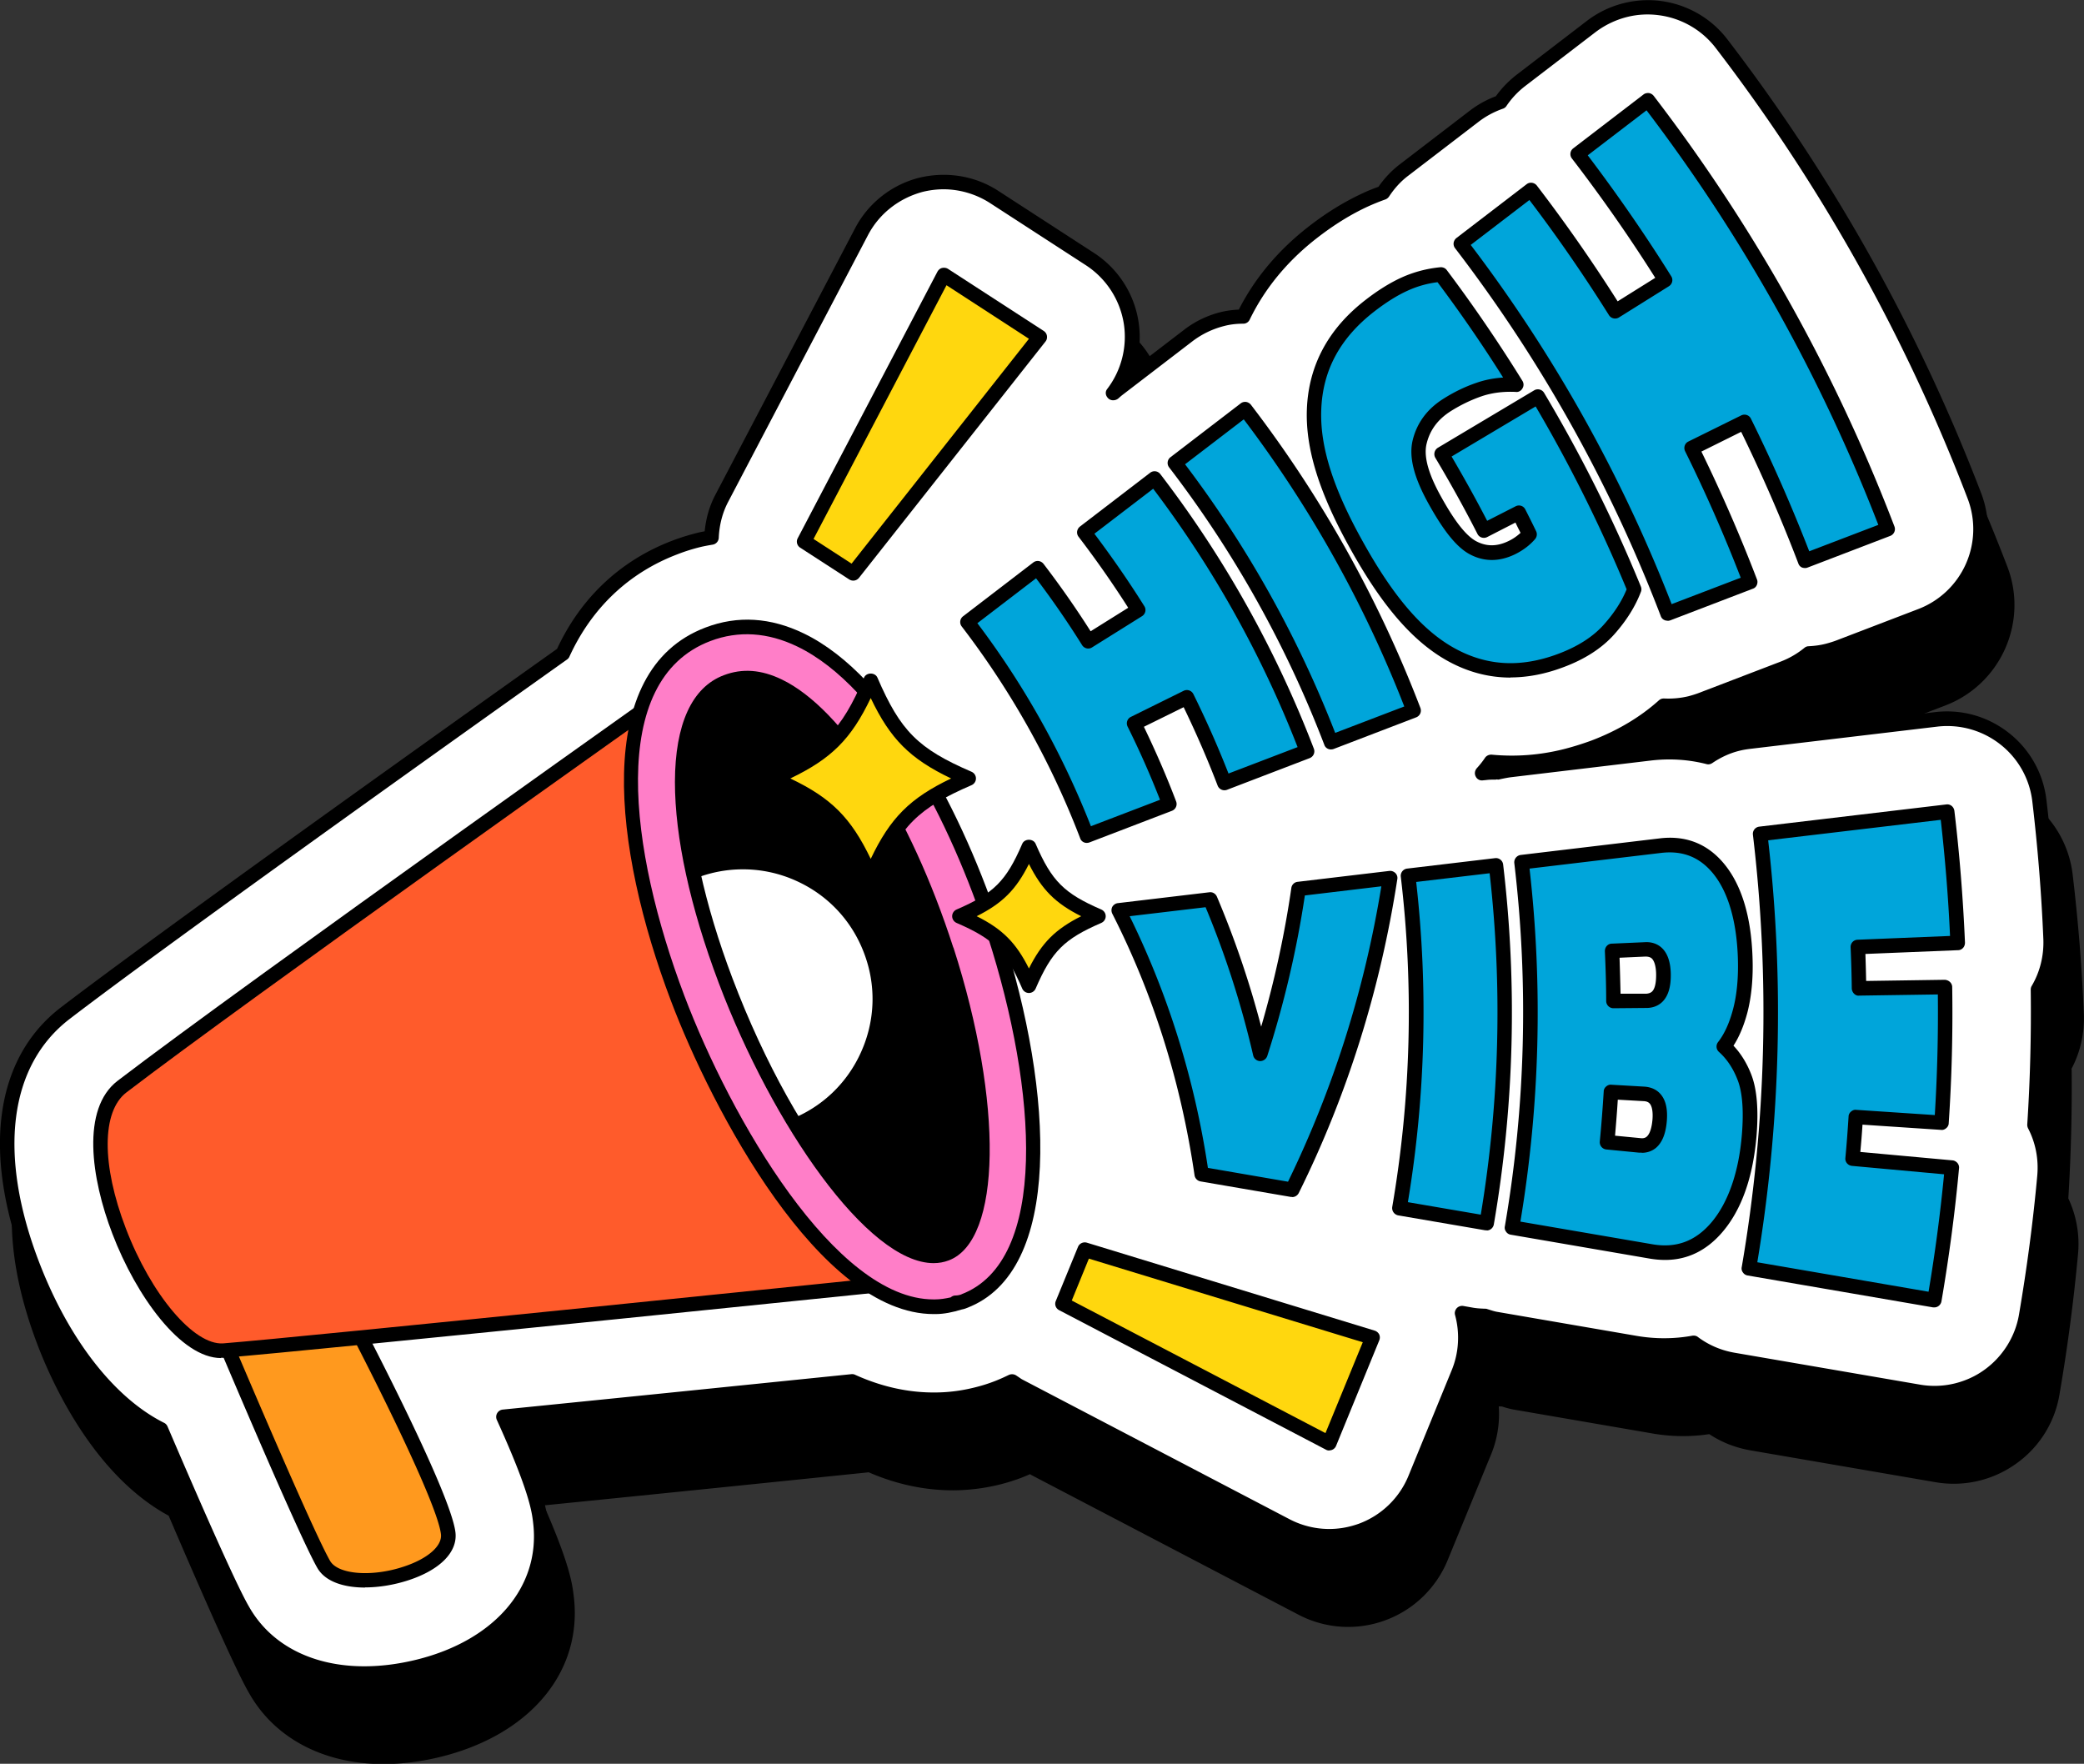
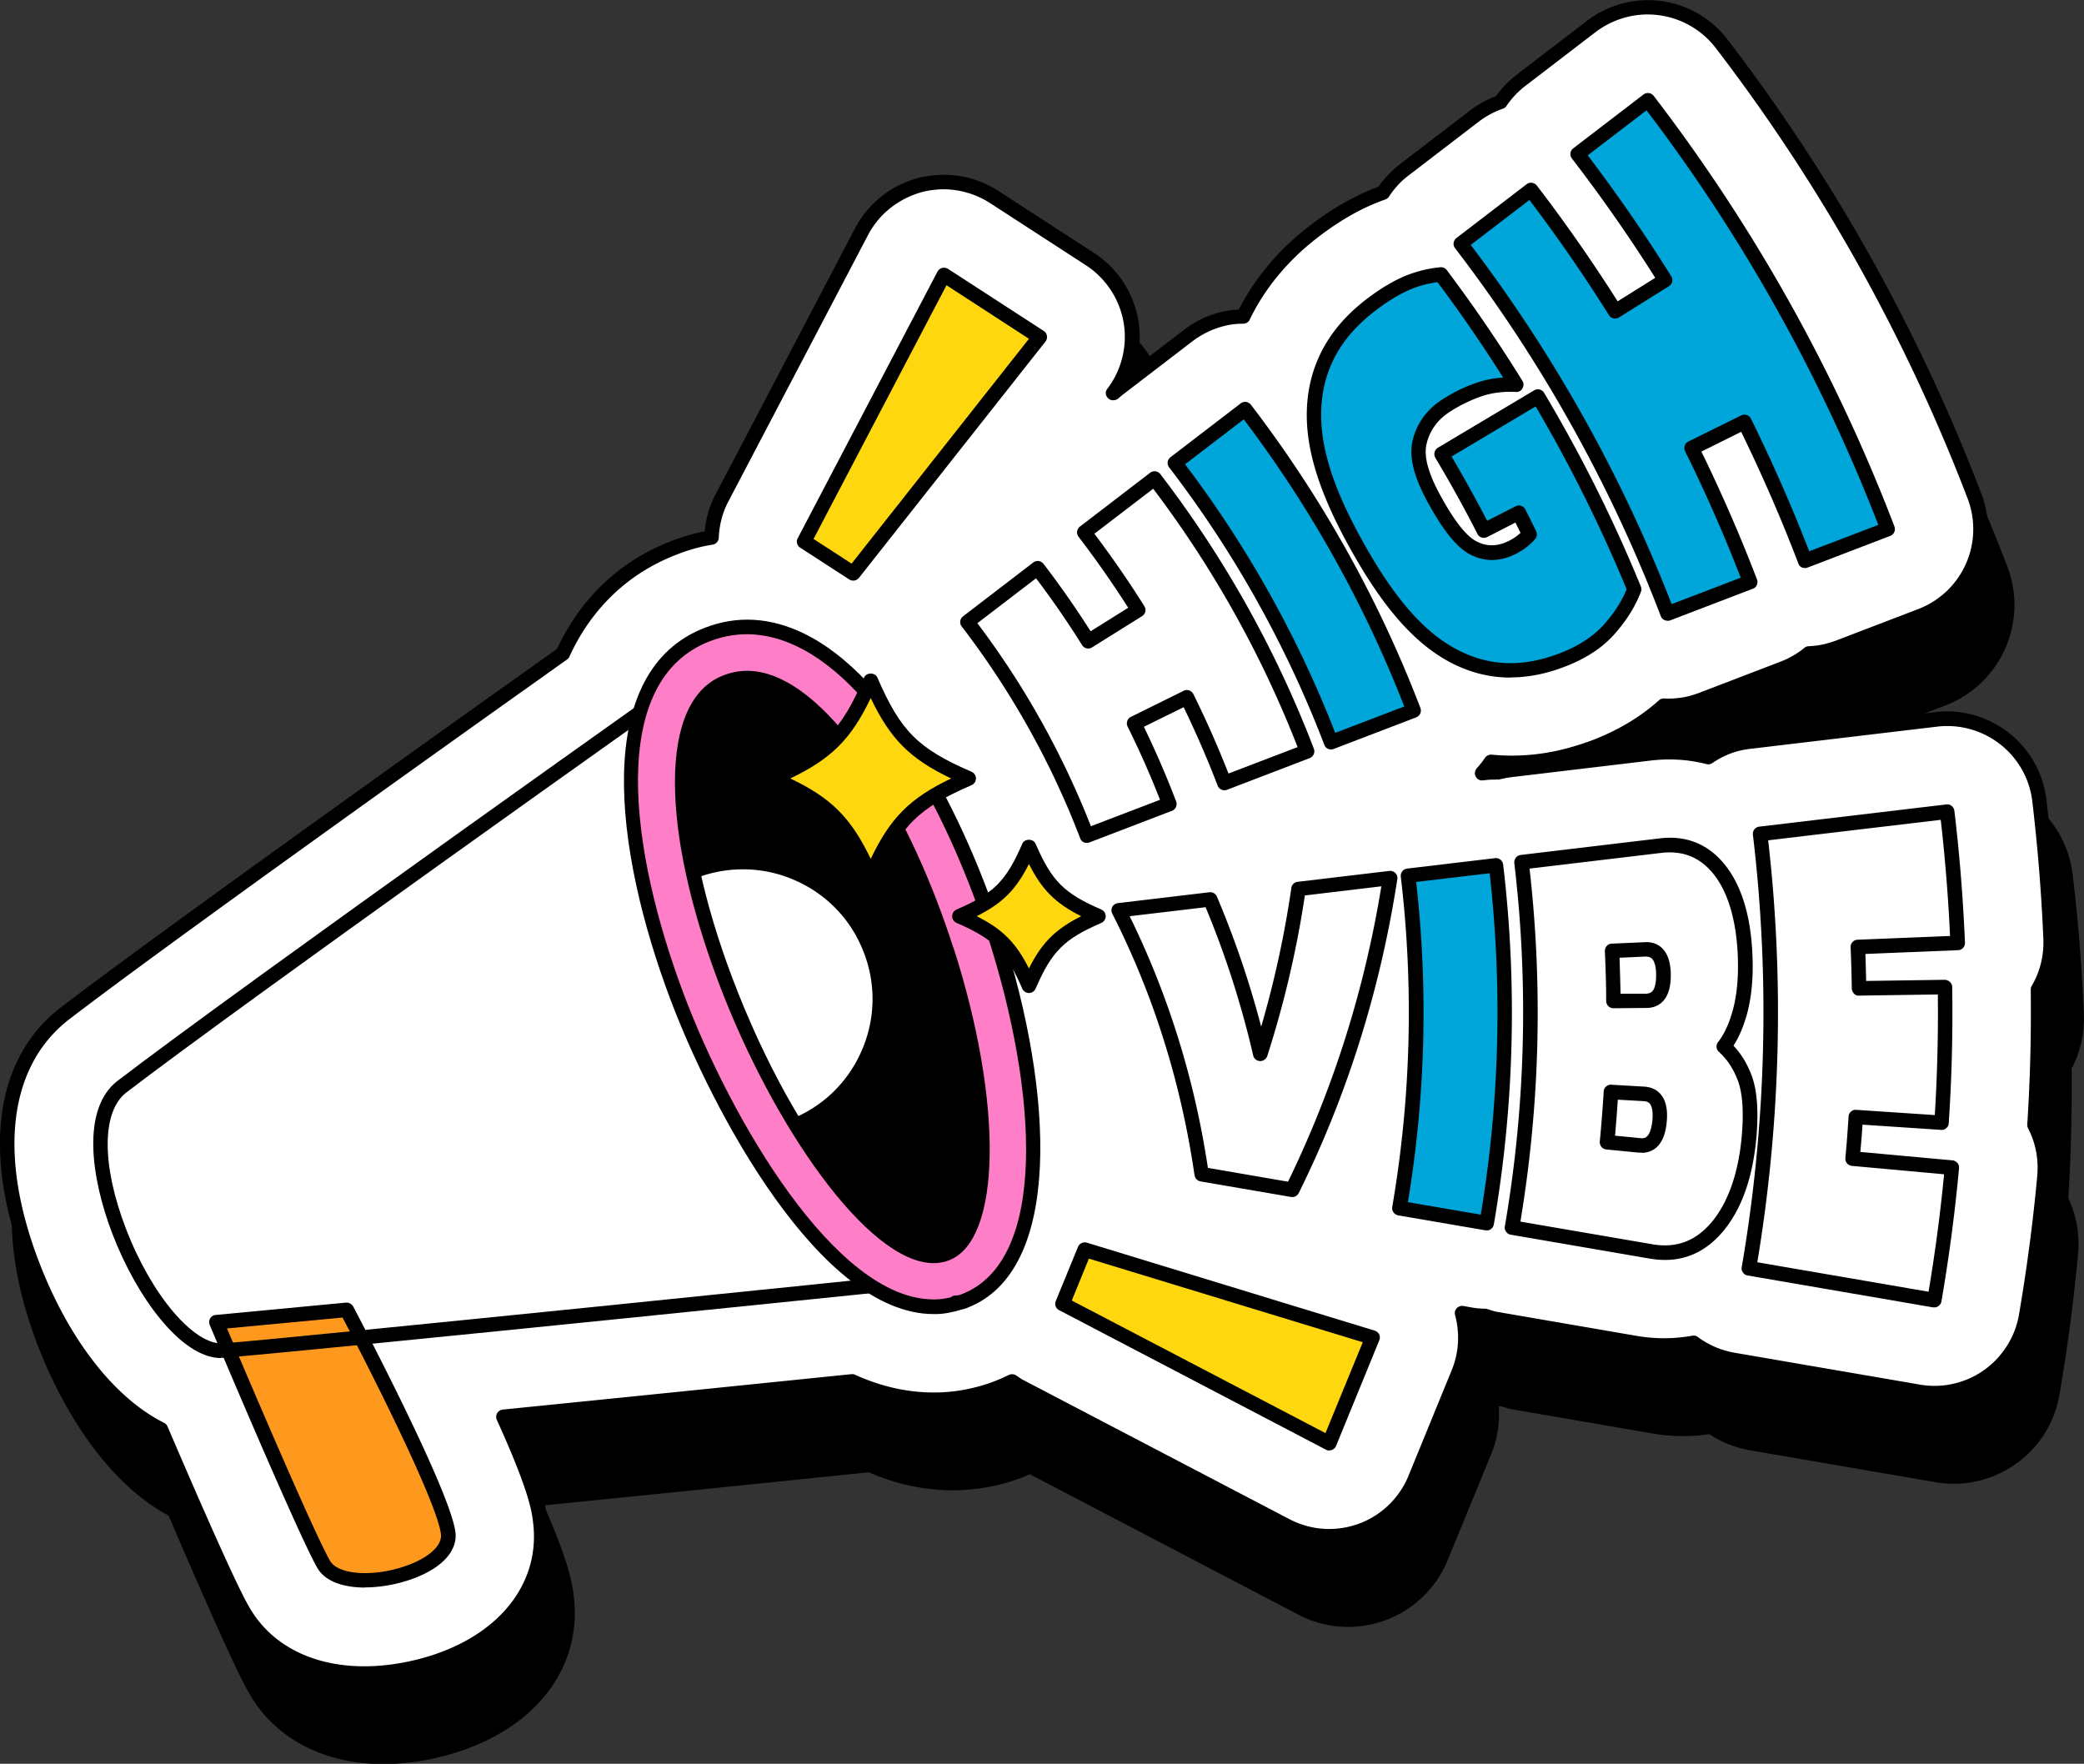
<svg xmlns="http://www.w3.org/2000/svg" id="Layer_2" data-name="Layer 2" viewBox="0 0 143.58 121.51">
  <rect x="0" y="0" width="143.58" height="121.51" fill="#333333" stroke="none" />
  <defs>
    <clipPath id="clippath">
      <path d="M49.41 45.34c-12.48 4.72 6 46.59 16.4 42.66 10.4-3.93-3.46-47.55-16.4-42.66Z" style="fill:none" />
    </clipPath>
    <style>.cls-2{fill:#ffd70e}.cls-5{fill:#00a5da}.cls-6{fill:#fff}</style>
  </defs>
  <g id="OBJECTS">
    <path d="M142.71 73.65c.62-1.16.91-2.46.86-3.78-.13-3.2-.39-6.43-.77-9.61a7.35 7.35 0 0 0-2.77-4.94c-1.56-1.23-3.49-1.78-5.45-1.53l-12.88 1.53c-.31.04-.62.09-.92.17-.69.17-1.35.45-1.98.83-1.3-.28-2.64-.33-3.98-.17l-.31.04c.64-.4 1.24-.83 1.8-1.31.62 0 1.18-.07 1.68-.2.29-.07.57-.16.86-.27l5.7-2.18c.64-.25 1.25-.58 1.8-.99a7.331 7.331 0 0 0 1.99-.46l5.69-2.18c3.81-1.46 5.73-5.75 4.27-9.56a125.065 125.065 0 0 0-17.56-31.41 7.314 7.314 0 0 0-4.91-2.83 7.461 7.461 0 0 0-5.48 1.47l-4.84 3.71c-.55.42-1.03.91-1.44 1.46-.64.25-1.23.59-1.78 1.01l-4.84 3.71c-.56.43-1.05.94-1.47 1.52-.34.13-.67.26-.99.41-1.29.59-2.55 1.37-3.85 2.38-2.04 1.58-3.64 3.47-4.78 5.61-.37.03-.72.09-1.04.17-.99.25-1.9.69-2.72 1.31l-2.31 1.77c.08-.69.07-1.39-.05-2.07a7.436 7.436 0 0 0-3.27-5.01l-6.6-4.28c-1.74-1.13-3.84-1.47-5.9-.95a7.411 7.411 0 0 0-4.68 3.72l-9.63 18.37c-.37.71-.62 1.49-.74 2.32-.07.02-.14.03-.22.05-.57.14-1.15.32-1.72.54-3.65 1.38-6.47 4-8.18 7.59-10.04 7.13-27.7 19.74-34.08 24.62C.45 77.88-.5 84.61 2.61 92.71c1 2.61 3.87 8.93 9.01 11.71 4.37 10.2 5.25 11.72 5.58 12.29 1.76 3.06 5.12 4.82 9.21 4.82 1.29 0 2.64-.17 4-.51 6.12-1.53 9.71-5.83 9.13-10.96-.1-.87-.24-2.18-2.07-6.35 7.87-.79 16.37-1.66 22.38-2.28 1.98.86 4 1.27 6.01 1.24 1-.02 2.01-.15 2.99-.39.52-.13 1.03-.29 1.51-.47.2-.08.4-.16.6-.25.04.02.08.05.12.07l18.38 9.61a7.382 7.382 0 0 0 5.97.39 7.404 7.404 0 0 0 4.31-4.15l2.99-7.28c.43-1.04.61-2.18.53-3.31.08 0 .15 0 .23.01.25.08.49.15.75.2l9.58 1.65c1.31.23 2.64.25 3.94.05.85.56 1.79.93 2.79 1.11l12.79 2.2a7.365 7.365 0 0 0 5.53-1.25 7.302 7.302 0 0 0 3.02-4.79c.55-3.19.98-6.45 1.28-9.69a7.39 7.39 0 0 0-.67-3.82c.18-2.93.26-5.92.23-8.88Z" />
    <path d="m133.39 49.55-12.88 1.53c-.27.03-.53.08-.79.14-.73.18-1.42.5-2.04.92a11.16 11.16 0 0 0-4.05-.25l-9.56 1.14c-.27.03-.53.08-.79.15-.03 0-.05.02-.08.03-.29 0-.58 0-.88.04l-.21.02c.22-.24.43-.5.61-.77 1.68.16 3.41.04 5.13-.39.64-.16 1.3-.37 1.96-.61 1.88-.71 3.49-1.68 4.81-2.86.61.02 1.22-.02 1.81-.17.25-.06.5-.14.74-.23l5.69-2.18c.66-.25 1.26-.61 1.78-1.03.43-.02.85-.08 1.27-.18.25-.06.5-.14.74-.23l5.69-2.18c3.3-1.26 4.96-4.97 3.69-8.27a124.192 124.192 0 0 0-17.42-31.16 6.376 6.376 0 0 0-4.24-2.45c-.8-.11-1.61-.06-2.39.13-.84.21-1.64.59-2.35 1.13l-4.84 3.71c-.56.43-1.03.94-1.41 1.5-.65.22-1.26.55-1.81.97l-4.84 3.71c-.58.45-1.06.98-1.44 1.56-.41.14-.82.31-1.21.49-1.22.56-2.41 1.29-3.65 2.26-2.11 1.64-3.7 3.6-4.77 5.79-.48 0-.96.05-1.43.17-.84.21-1.64.59-2.35 1.13l-4.84 3.71c-.12.09-.23.19-.34.29a6.392 6.392 0 0 0 1.23-4.93 6.387 6.387 0 0 0-2.83-4.33l-6.6-4.28a6.376 6.376 0 0 0-5.03-.84c-.02 0-.05.01-.07.02a6.448 6.448 0 0 0-4.05 3.22l-9.63 18.37c-.45.86-.66 1.78-.7 2.69-.3.05-.6.11-.9.18-.54.13-1.08.3-1.61.5-3.51 1.33-6.15 3.84-7.74 7.32C28.02 52.67 10.79 64.97 4.5 69.79.11 73.15-.72 79.47 2.21 87.12c1.77 4.6 4.84 9.33 8.86 11.35 4.48 10.46 5.36 11.99 5.67 12.52 2.13 3.7 6.77 5.16 12.11 3.83 5.61-1.4 8.9-5.27 8.38-9.88-.1-.87-.25-2.27-2.55-7.32 8.36-.84 17.65-1.79 24.02-2.44 1.92.87 3.87 1.3 5.83 1.26.93-.02 1.86-.14 2.76-.36.47-.12.94-.26 1.4-.44.36-.14.7-.29 1.04-.45.17.11.32.23.5.32l18.38 9.61c1.39.73 3 .92 4.51.54.22-.05.44-.12.65-.2a6.405 6.405 0 0 0 3.73-3.59l2.98-7.28c.54-1.32.61-2.76.25-4.11l.62.11c.32.05.64.08.96.08.26.08.51.17.78.22l9.58 1.65c1.37.24 2.72.22 4.01-.01.78.58 1.7 1 2.73 1.17l12.79 2.2c.88.15 1.78.12 2.63-.1.76-.19 1.49-.52 2.15-.98a6.405 6.405 0 0 0 2.62-4.14c.55-3.17.97-6.41 1.27-9.61.12-1.26-.14-2.48-.69-3.53.2-3.09.28-6.23.24-9.34.6-1.02.92-2.22.86-3.49-.13-3.18-.39-6.38-.76-9.53a6.363 6.363 0 0 0-2.4-4.27 6.406 6.406 0 0 0-4.72-1.33Z" class="cls-6" />
    <path d="M25.1 115.79c-3.88 0-7.08-1.61-8.78-4.57-.33-.57-1.19-2.07-5.62-12.4-5.09-2.65-7.94-8.93-8.94-11.53-3.02-7.87-2.13-14.4 2.45-17.9 6.38-4.88 24.1-17.53 34.17-24.69 1.64-3.53 4.39-6.11 7.96-7.46.55-.21 1.11-.38 1.66-.52.18-.05.37-.08.55-.12.09-.9.33-1.74.73-2.5l9.63-18.37c.9-1.72 2.49-2.98 4.36-3.47 1.93-.48 3.91-.15 5.51.89l6.6 4.28a6.912 6.912 0 0 1 2.82 7.88l3.38-2.59c.75-.58 1.61-.99 2.53-1.22.37-.09.78-.15 1.24-.17 1.11-2.18 2.72-4.09 4.77-5.69 1.27-.99 2.5-1.74 3.75-2.32.36-.17.73-.32 1.1-.45.41-.59.9-1.11 1.46-1.54l4.84-3.71c.55-.42 1.15-.75 1.79-.99.4-.56.88-1.05 1.43-1.48l4.84-3.71c.76-.58 1.61-.99 2.53-1.22a6.887 6.887 0 0 1 7.15 2.49 124.53 124.53 0 0 1 17.49 31.28 6.904 6.904 0 0 1-3.98 8.91l-5.69 2.18a7.13 7.13 0 0 1-2 .44c-.54.42-1.14.76-1.79 1.01l-5.69 2.18c-.26.1-.53.18-.8.25-.54.13-1.13.19-1.75.19-1.24 1.08-2.69 1.96-4.33 2.63l3.09-.37c1.36-.16 2.71-.09 4.01.21a6.85 6.85 0 0 1 2.86-1.03l12.88-1.53c1.83-.22 3.64.29 5.09 1.43a6.873 6.873 0 0 1 2.59 4.61c.38 3.16.63 6.38.76 9.57.05 1.27-.25 2.53-.86 3.64.03 3.03-.04 6.09-.23 9.1.56 1.14.79 2.41.68 3.68-.3 3.22-.72 6.47-1.27 9.65a6.985 6.985 0 0 1-2.82 4.47c-.7.5-1.48.85-2.31 1.06-.94.23-1.89.27-2.84.1l-12.79-2.2c-1-.17-1.93-.55-2.76-1.14-1.31.21-2.65.21-3.98-.02l-9.58-1.65a4.98 4.98 0 0 1-.69-.18l-.08-.03c-.32 0-.59-.03-.85-.07.19 1.24.05 2.53-.42 3.68l-2.98 7.28c-.73 1.79-2.2 3.2-4.02 3.87-.23.08-.46.15-.7.21-1.64.41-3.37.2-4.87-.58L70 95.93c-.11-.06-.21-.12-.31-.19-.27.12-.54.24-.82.35-.48.18-.96.33-1.45.46-.94.23-1.91.36-2.88.38-1.96.03-3.97-.39-5.92-1.25-6.19.63-15.08 1.54-23.19 2.36 2.06 4.61 2.21 5.94 2.31 6.83.55 4.87-2.89 8.96-8.76 10.42-1.34.33-2.65.5-3.88.5ZM65.02 13.04c-.48 0-.95.06-1.42.17-1.67.44-3.03 1.52-3.8 2.99l-9.63 18.37c-.39.74-.61 1.58-.65 2.48a.5.5 0 0 1-.41.47c-.29.05-.58.1-.87.17-.52.13-1.04.29-1.55.49-3.36 1.27-5.93 3.71-7.46 7.06a.47.47 0 0 1-.17.2C29.01 52.58 11.19 65.3 4.81 70.19.61 73.4-.16 79.51 2.69 86.94c2.04 5.32 5.18 9.36 8.61 11.08.11.05.19.14.24.25 4.47 10.43 5.35 11.96 5.64 12.46 2.01 3.5 6.44 4.87 11.55 3.6 5.35-1.33 8.49-5 8.01-9.34-.09-.82-.25-2.19-2.51-7.17a.505.505 0 0 1 .4-.71c8.36-.84 17.65-1.79 24.02-2.44.08-.01.18 0 .26.04 1.85.84 3.74 1.25 5.61 1.22.89-.01 1.78-.13 2.65-.35.45-.11.9-.25 1.34-.42.34-.13.67-.28 1-.44.16-.07.34-.06.49.03l.18.12c.09.06.18.13.28.18l18.38 9.61c1.28.67 2.76.85 4.16.5.2-.05.4-.11.6-.18a5.905 5.905 0 0 0 3.44-3.31l2.98-7.28c.49-1.19.57-2.54.23-3.79-.05-.17 0-.34.11-.47a.51.51 0 0 1 .45-.16l.62.11c.26.05.54.07.88.08.05 0 .09 0 .14.02l.16.05c.19.06.37.12.56.15l9.58 1.65c1.28.22 2.57.22 3.84-.01.14-.02.28 0 .39.09.75.56 1.6.92 2.51 1.08l12.79 2.2c.81.14 1.63.11 2.43-.09.71-.18 1.38-.48 1.98-.91 1.27-.9 2.15-2.29 2.41-3.82.54-3.16.97-6.38 1.26-9.58.1-1.13-.11-2.25-.63-3.25a.583.583 0 0 1-.06-.26c.2-3.08.28-6.21.24-9.3 0-.09.02-.18.07-.26.57-.97.84-2.08.8-3.21-.13-3.16-.39-6.36-.76-9.49a5.852 5.852 0 0 0-2.21-3.94 5.911 5.911 0 0 0-4.35-1.22l-12.88 1.53c-.25.03-.49.07-.73.13-.66.16-1.29.45-1.88.85-.12.08-.26.11-.4.07-1.25-.32-2.55-.4-3.87-.24l-9.56 1.14c-.25.03-.49.08-.73.13-.04.01-.16.04-.21.04-.08-.03-.1 0-.16 0-.22 0-.44 0-.66.03l-.21.02a.47.47 0 0 1-.5-.27c-.1-.19-.06-.41.08-.57.21-.23.4-.47.56-.71.1-.15.28-.23.46-.22 1.67.16 3.34.03 4.97-.38.63-.16 1.27-.36 1.9-.59 1.79-.68 3.36-1.61 4.65-2.77.1-.09.21-.13.35-.13.6.03 1.16-.03 1.67-.15.23-.06.46-.13.68-.21l5.69-2.18c.6-.23 1.15-.55 1.64-.95.08-.07.19-.11.3-.11.39-.02.79-.07 1.17-.17.23-.06.46-.13.68-.21l5.69-2.18a5.898 5.898 0 0 0 3.4-7.62 123.656 123.656 0 0 0-17.35-31.03 5.887 5.887 0 0 0-3.91-2.26c-.74-.1-1.48-.06-2.2.12-.79.2-1.52.55-2.17 1.04l-4.84 3.71c-.51.39-.95.86-1.3 1.38a.47.47 0 0 1-.25.19c-.6.21-1.16.51-1.67.9l-4.84 3.71c-.52.39-.96.88-1.33 1.44-.06.09-.15.16-.25.2-.4.14-.79.3-1.17.47-1.18.54-2.35 1.26-3.56 2.2-2.02 1.57-3.58 3.46-4.62 5.61-.08.17-.25.28-.44.28-.51 0-.94.06-1.32.16-.79.2-1.52.55-2.17 1.04l-4.84 3.71c-.09.07-.18.15-.27.23-.19.17-.51.19-.7.01-.19-.18-.24-.44-.08-.65.99-1.29 1.4-2.95 1.14-4.54a5.919 5.919 0 0 0-2.61-3.99l-6.6-4.28c-.96-.62-2.09-.95-3.22-.95Z" />
    <path d="M14.91 91.08s6.05 14.37 7.39 16.69 8.89.63 8.58-2.14c-.31-2.77-6.99-15.4-6.99-15.4l-8.98.85Z" style="fill:#ff991e" />
    <path d="M25.15 109.37c-1.45 0-2.73-.4-3.28-1.34-1.34-2.32-7.17-16.16-7.42-16.75a.51.51 0 0 1 .03-.45.47.47 0 0 1 .38-.24l8.98-.85c.2-.01.39.09.49.26.27.52 6.73 12.75 7.05 15.58.15 1.35-1.07 2.58-3.25 3.29-.95.31-2 .49-2.97.49Zm-9.51-17.85c1.18 2.79 5.95 14.01 7.1 16.01.54.94 2.87 1.13 5.07.4 1.65-.54 2.66-1.42 2.57-2.23-.24-2.14-4.83-11.23-6.78-14.93l-7.96.75Z" />
-     <path d="M74.88 57.57c-2-5.23-4.76-10.19-8.23-14.71 1.61-1.24 3.23-2.47 4.84-3.71a68.53 68.53 0 0 1 3.5 5.03c1.15-.72 2.29-1.44 3.44-2.15a71.873 71.873 0 0 0-3.71-5.35c1.61-1.24 3.23-2.47 4.84-3.71a75.153 75.153 0 0 1 10.51 18.79c-1.9.73-3.8 1.45-5.69 2.18-.77-2-1.62-3.97-2.58-5.89-1.21.6-2.42 1.2-3.64 1.8.9 1.81 1.7 3.66 2.42 5.54-1.9.73-3.8 1.45-5.69 2.18Z" class="cls-5" />
    <path d="M74.88 58.07c-.07 0-.14-.01-.2-.04a.452.452 0 0 1-.26-.28c-2-5.23-4.75-10.14-8.16-14.59a.496.496 0 0 1 .09-.7l4.84-3.71a.5.5 0 0 1 .37-.1c.13.02.25.09.33.19a64.54 64.54 0 0 1 3.25 4.65l2.59-1.62a70.027 70.027 0 0 0-3.42-4.89.5.5 0 0 1-.1-.37.53.53 0 0 1 .19-.33l4.84-3.71c.22-.17.53-.13.7.09a75.467 75.467 0 0 1 10.58 18.92c.1.26-.03.55-.29.65l-5.69 2.18c-.26.1-.55-.03-.65-.29-.7-1.83-1.49-3.64-2.34-5.4l-2.74 1.35c.81 1.68 1.56 3.4 2.22 5.14.1.26-.03.55-.29.65l-5.69 2.18c-.06.02-.12.03-.18.03Zm-7.53-15.12c3.23 4.28 5.85 8.98 7.81 13.97l4.76-1.82a61.21 61.21 0 0 0-2.23-5.04.504.504 0 0 1-.03-.38.48.48 0 0 1 .25-.29l3.64-1.8a.5.5 0 0 1 .67.23c.88 1.78 1.69 3.61 2.42 5.47l4.76-1.82a74.067 74.067 0 0 0-9.95-17.8l-4.05 3.1c1.21 1.61 2.37 3.28 3.44 4.99.15.23.08.54-.16.69l-3.44 2.15c-.23.15-.54.08-.69-.16-.98-1.57-2.05-3.12-3.17-4.6l-4.05 3.1Z" />
    <path d="M91.7 51.13a76.495 76.495 0 0 0-10.76-19.24c1.61-1.24 3.23-2.47 4.84-3.71 4.9 6.39 8.79 13.39 11.61 20.77-1.9.73-3.8 1.45-5.69 2.18Z" class="cls-5" />
    <path d="M91.7 51.63c-.07 0-.14-.01-.2-.04a.452.452 0 0 1-.26-.28A76.051 76.051 0 0 0 80.55 32.2a.496.496 0 0 1 .09-.7l4.84-3.71a.5.5 0 0 1 .37-.1c.13.02.25.09.33.19 4.88 6.37 8.81 13.4 11.68 20.89.1.26-.03.55-.29.65l-5.69 2.18c-.06.02-.12.03-.18.03ZM81.65 31.99a76.716 76.716 0 0 1 10.34 18.5l4.76-1.82a82.294 82.294 0 0 0-11.06-19.78l-4.05 3.1Z" />
    <path d="M107.55 45.51c-2.87 1.08-5.44.83-7.76-.52-2.34-1.36-4.32-3.82-6.31-7.41-2-3.58-3.05-6.61-2.94-9.39.11-2.76 1.31-5.17 3.83-7.13.82-.64 1.62-1.14 2.4-1.49a7.5 7.5 0 0 1 2.52-.66c1.85 2.46 3.58 5 5.19 7.6a6.88 6.88 0 0 0-2.57.33c-.77.27-1.52.63-2.22 1.08-.99.63-1.6 1.48-1.86 2.52-.25 1.04.13 2.39 1.09 4.11.96 1.72 1.8 2.79 2.63 3.22.82.42 1.69.42 2.61-.03.48-.23.89-.54 1.23-.93-.24-.49-.49-.99-.74-1.48l-2.4 1.23a87.74 87.74 0 0 0-2.92-5.27c2.21-1.32 4.43-2.64 6.64-3.96 2.55 4.27 4.77 8.71 6.64 13.28-.36.95-.94 1.87-1.74 2.77-.8.9-1.91 1.6-3.31 2.13Z" class="cls-5" />
    <path d="M104.08 46.68c-1.58 0-3.1-.42-4.54-1.26-2.29-1.34-4.36-3.75-6.5-7.6-2.15-3.85-3.11-6.92-3-9.65.12-2.99 1.47-5.52 4.03-7.5.86-.67 1.7-1.19 2.49-1.55.84-.38 1.74-.62 2.68-.71.17-.01.34.06.44.2 1.85 2.46 3.6 5.03 5.21 7.63.1.16.1.36 0 .52-.09.16-.27.27-.46.24-.86-.04-1.66.06-2.38.31s-1.44.6-2.12 1.03c-.87.56-1.41 1.28-1.64 2.22-.22.88.12 2.11 1.04 3.74.93 1.67 1.72 2.66 2.42 3.01.69.35 1.4.34 2.17-.03.32-.15.6-.35.84-.57-.12-.24-.24-.47-.35-.71l-1.95 1a.5.5 0 0 1-.38.03.48.48 0 0 1-.29-.25c-.9-1.77-1.88-3.53-2.9-5.24a.513.513 0 0 1 .17-.69l6.64-3.96a.5.5 0 0 1 .68.17c2.54 4.26 4.79 8.75 6.67 13.35.05.12.05.25 0 .37-.38 1-1 1.99-1.84 2.93-.84.94-2.02 1.71-3.51 2.26-1.25.47-2.46.7-3.65.7Zm-5.03-27.24c-.73.09-1.43.29-2.08.59-.73.33-1.5.82-2.3 1.44-2.34 1.82-3.54 4.03-3.64 6.75-.1 2.54.82 5.44 2.88 9.12 2.05 3.69 4 5.98 6.13 7.22 2.28 1.32 4.67 1.48 7.33.48 1.33-.5 2.38-1.17 3.12-2 .71-.79 1.24-1.61 1.58-2.44-1.79-4.33-3.9-8.57-6.27-12.6l-5.79 3.45c.85 1.45 1.68 2.94 2.45 4.43l1.96-1c.25-.13.55-.03.67.22.25.49.5.99.74 1.49.09.18.06.4-.07.55-.37.43-.84.78-1.39 1.05-1.06.51-2.09.52-3.06.02-.89-.45-1.79-1.54-2.84-3.42-1.06-1.89-1.42-3.31-1.14-4.47.29-1.18.99-2.13 2.07-2.82.75-.48 1.53-.86 2.33-1.13.57-.2 1.19-.32 1.83-.36a98.04 98.04 0 0 0-4.52-6.57Zm8.5 26.07Z" />
    <path d="M114.88 42.26a101.31 101.31 0 0 0-14.24-25.47c1.61-1.24 3.23-2.47 4.84-3.71 2.08 2.71 4.01 5.5 5.81 8.37 1.15-.72 2.29-1.44 3.44-2.15-1.86-2.98-3.87-5.87-6.03-8.68 1.61-1.24 3.23-2.47 4.84-3.71 6.97 9.09 12.51 19.05 16.52 29.55-1.9.73-3.8 1.45-5.69 2.18-1.24-3.25-2.64-6.44-4.18-9.56-1.21.6-2.42 1.2-3.64 1.8 1.49 3.01 2.83 6.09 4.03 9.22l-5.69 2.18Z" class="cls-5" />
    <path d="M114.88 42.76c-.07 0-.14-.01-.2-.04a.452.452 0 0 1-.26-.28c-3.48-9.09-8.25-17.62-14.17-25.34a.5.5 0 0 1-.1-.37.53.53 0 0 1 .19-.33l4.84-3.71c.22-.17.53-.12.7.09 1.97 2.57 3.84 5.25 5.57 7.98l2.59-1.62c-1.78-2.82-3.71-5.58-5.74-8.22a.496.496 0 0 1 .09-.7l4.84-3.71c.1-.08.24-.11.37-.1.13.02.25.09.33.19 6.94 9.05 12.52 19.03 16.59 29.67.1.26-.03.55-.29.65l-5.69 2.18c-.12.05-.26.04-.38 0a.452.452 0 0 1-.26-.28c-1.17-3.07-2.5-6.12-3.94-9.07l-2.74 1.36c1.4 2.87 2.69 5.83 3.83 8.81.05.12.04.26-.01.38s-.15.22-.28.26l-5.69 2.18c-.06.02-.12.03-.18.03Zm-13.54-25.87c5.74 7.56 10.39 15.88 13.83 24.73l4.76-1.82c-1.14-2.95-2.43-5.88-3.83-8.71a.504.504 0 0 1-.03-.38.48.48 0 0 1 .25-.29l3.64-1.8c.12-.06.26-.07.38-.03.13.04.23.13.29.25 1.47 2.97 2.82 6.05 4.02 9.14l4.76-1.82A116.97 116.97 0 0 0 113.44 7.6l-4.05 3.1c2.03 2.68 3.97 5.48 5.75 8.33.15.23.08.54-.16.69l-3.44 2.15a.503.503 0 0 1-.69-.16c-1.7-2.71-3.54-5.38-5.48-7.93l-4.05 3.1Z" />
-     <path d="M82.79 80.89c-.97-6.67-2.97-12.78-5.71-18.18l6.31-.75c1.42 3.35 2.59 6.91 3.45 10.63 1.18-3.64 2.06-7.44 2.63-11.36l6.31-.75c-1.18 7.68-3.5 14.91-6.74 21.48-2.08-.36-4.16-.71-6.23-1.07Z" class="cls-5" />
    <path d="M89.02 82.46h-.08l-6.23-1.07a.51.51 0 0 1-.41-.42c-.93-6.38-2.83-12.45-5.67-18.03a.53.53 0 0 1 0-.46c.08-.14.22-.24.38-.26l6.31-.75c.23-.03.43.1.52.3 1.22 2.88 2.25 5.89 3.05 8.96.91-3.11 1.61-6.32 2.08-9.56.03-.22.21-.4.44-.42l6.31-.75c.15-.02.31.04.42.15.11.11.16.27.13.42-1.17 7.6-3.45 14.88-6.79 21.62-.09.17-.26.28-.45.28Zm-5.79-2 5.51.95c3.1-6.37 5.27-13.21 6.43-20.35l-5.27.63c-.56 3.76-1.44 7.48-2.59 11.06a.52.52 0 0 1-.5.35.5.5 0 0 1-.47-.39c-.81-3.5-1.91-6.93-3.28-10.21l-5.23.62c2.65 5.4 4.47 11.22 5.39 17.34Z" />
    <path d="M96.42 83.23a79.67 79.67 0 0 0 .59-22.9l6.05-.72c.97 8.13.77 16.43-.64 24.65-2-.34-4.01-.69-6.01-1.03Z" class="cls-5" />
    <path d="M102.43 84.76h-.09l-6.01-1.03a.514.514 0 0 1-.41-.58 79.22 79.22 0 0 0 .59-22.75.5.5 0 0 1 .43-.56l6.06-.72a.5.5 0 0 1 .56.43c.98 8.26.77 16.6-.64 24.8-.04.24-.25.42-.49.42ZM97 82.82l5.02.86a85.02 85.02 0 0 0 .61-23.52l-5.06.6c.83 7.34.64 14.76-.57 22.05Z" />
-     <path d="M104.17 84.56c1.44-8.39 1.64-16.87.65-25.16l9.56-1.14c1.65-.2 3.02.33 4.07 1.64 1.05 1.31 1.68 3.33 1.78 6.01.05 1.46-.07 2.72-.34 3.75-.28 1.03-.66 1.85-1.12 2.44.63.56 1.11 1.28 1.44 2.17.33.89.45 2.2.31 3.92-.23 2.8-1.02 4.95-2.24 6.37-1.22 1.43-2.74 1.95-4.51 1.65l-9.59-1.65Zm6.99-15.6c.76 0 1.51-.01 2.27-.02.8 0 1.21-.63 1.18-1.87-.03-1.15-.47-1.71-1.27-1.67-.76.03-1.51.07-2.27.1.05 1.15.08 2.3.09 3.45Zm-.43 9.73c.75.07 1.5.15 2.26.22.8.08 1.27-.5 1.37-1.75.09-1.16-.29-1.76-1.09-1.8-.75-.04-1.51-.09-2.26-.13-.07 1.16-.16 2.31-.27 3.47Z" class="cls-5" />
    <path d="M114.71 86.8c-.34 0-.68-.03-1.04-.09l-9.59-1.65a.472.472 0 0 1-.32-.21.448.448 0 0 1-.08-.37c1.42-8.27 1.64-16.69.65-25.02a.51.51 0 0 1 .44-.56l9.56-1.14c1.84-.23 3.37.39 4.52 1.83 1.15 1.44 1.79 3.56 1.89 6.3.06 1.48-.07 2.79-.36 3.9-.24.89-.56 1.65-.95 2.25.53.56.95 1.25 1.25 2.05.37.99.48 2.38.34 4.14-.24 2.87-1.03 5.11-2.36 6.66-1.09 1.27-2.41 1.91-3.94 1.91Zm-9.96-2.64 9.09 1.56c1.63.28 2.95-.2 4.05-1.48 1.17-1.37 1.91-3.48 2.12-6.09.13-1.59.04-2.87-.28-3.71-.3-.8-.74-1.47-1.3-1.97a.498.498 0 0 1-.06-.68c.43-.55.78-1.31 1.03-2.26.27-1.01.38-2.22.33-3.6-.09-2.49-.67-4.46-1.67-5.71-.93-1.16-2.11-1.64-3.62-1.46l-9.06 1.08c.92 8.1.71 16.27-.63 24.32Zm8.37-4.75h-.19l-2.26-.22a.504.504 0 0 1-.45-.55c.11-1.15.2-2.3.27-3.45 0-.13.07-.26.17-.34.1-.09.24-.14.36-.12l2.26.13c.47.03.85.2 1.12.51.36.41.5 1.01.44 1.83-.07.9-.32 1.51-.75 1.88-.27.22-.6.34-.98.34Zm-1.85-1.17 1.76.17c.24.03.36-.05.42-.1.21-.18.35-.6.4-1.19.04-.52-.03-.91-.19-1.09-.06-.07-.17-.16-.43-.17l-1.77-.1c-.05.83-.12 1.66-.19 2.49Zm-.11-8.78c-.27 0-.5-.22-.5-.5 0-1.15-.04-2.29-.09-3.43 0-.13.04-.26.13-.36.09-.1.21-.16.35-.16l2.27-.1c.46-.03.87.11 1.17.39.39.36.6.96.62 1.76.02.89-.16 1.52-.55 1.93-.28.29-.67.45-1.12.45l-2.27.02Zm.42-3.47c.03.82.05 1.65.07 2.47h1.77c.24-.02.35-.1.41-.16.19-.19.28-.62.27-1.21-.01-.51-.12-.89-.3-1.06-.07-.06-.18-.13-.44-.13l-1.77.08Z" />
-     <path d="M120.49 87.37c1.72-9.98 1.95-20.06.78-29.92l12.89-1.53c.36 3 .6 6.01.72 9.04-2.29.09-4.58.19-6.87.28.04.95.07 1.9.08 2.85l5.92-.09c.05 3.11-.03 6.23-.24 9.35l-5.91-.39c-.06.95-.14 1.91-.23 2.86l6.85.63c-.28 3.04-.68 6.08-1.2 9.12-4.26-.73-8.53-1.47-12.79-2.2Z" class="cls-5" />
    <path d="M133.28 90.07h-.09l-12.79-2.2a.472.472 0 0 1-.32-.21.448.448 0 0 1-.08-.37c1.69-9.85 1.95-19.87.77-29.78a.5.5 0 0 1 .43-.56l12.89-1.53c.28-.04.52.16.56.44.36 3 .6 6.06.73 9.08 0 .13-.04.26-.13.36-.09.1-.21.16-.35.16l-6.38.26c.02.62.04 1.24.05 1.86l5.42-.08c.28.02.5.22.51.49.05 3.12-.03 6.28-.24 9.39 0 .13-.07.26-.17.34-.1.09-.23.14-.36.12l-5.41-.36c-.04.63-.09 1.25-.15 1.88l6.35.58c.13.01.25.08.34.18.08.1.13.23.11.37-.28 3.05-.69 6.13-1.21 9.16-.04.24-.25.42-.49.42Zm-12.21-3.11 11.8 2.03c.45-2.67.81-5.39 1.07-8.09l-6.35-.58a.52.52 0 0 1-.34-.18.483.483 0 0 1-.11-.37c.09-.95.16-1.9.22-2.85 0-.13.07-.26.17-.34.1-.09.23-.14.36-.12l5.41.36c.17-2.76.24-5.55.21-8.31l-5.42.08c-.26.04-.5-.22-.51-.49-.01-.95-.04-1.89-.08-2.84-.01-.28.2-.51.48-.52l6.37-.26c-.12-2.67-.34-5.35-.64-8l-11.89 1.41c1.11 9.68.85 19.46-.75 29.08Z" />
-     <path d="M15.4 93.05c-4.72.38-11.51-14.73-6.99-18.19 8.91-6.82 41-29.53 41-29.53l16.4 42.66s-44.28 4.56-50.41 5.05Z" style="fill:#ff5b2b" />
    <path d="M15.23 93.56c-2.76 0-5.84-4.25-7.49-8.57-1.47-3.83-2.15-8.6.36-10.53 8.82-6.75 40.69-29.31 41.01-29.54.13-.09.29-.12.43-.07.15.04.27.16.32.3l16.4 42.66c.06.15.04.31-.04.44s-.22.22-.38.24c-.44.05-44.35 4.57-50.42 5.05h-.21Zm.17-.51Zm33.77-46.93C44.97 49.09 16.89 69 8.71 75.26c-1.71 1.31-1.72 4.99-.04 9.37 1.76 4.6 4.69 8.04 6.69 7.92 5.65-.45 44.24-4.42 49.75-4.99L49.17 46.11Z" />
    <path d="M49.41 45.34c-12.48 4.72 6 46.59 16.4 42.66 10.4-3.93-3.46-47.55-16.4-42.66Z" />
    <g style="clip-path:url(#clippath)">
      <path d="M59.99 65.49c1.84 4.87-.61 10.31-5.48 12.15-4.87 1.84-10.31-.61-12.15-5.48-1.84-4.87.61-10.31 5.48-12.15 4.87-1.84 10.31.61 12.15 5.48Z" class="cls-6" />
      <path d="M51.17 78.75c-1.39 0-2.77-.3-4.08-.88a9.859 9.859 0 0 1-5.2-5.54c-.94-2.48-.85-5.17.24-7.59a9.871 9.871 0 0 1 5.53-5.2c2.48-.94 5.17-.86 7.59.24a9.859 9.859 0 0 1 5.2 5.54c.94 2.48.85 5.17-.24 7.59a9.871 9.871 0 0 1-5.53 5.2c-1.14.43-2.33.65-3.52.65Zm.01-18.86c-1.07 0-2.13.19-3.16.58-2.23.84-4 2.5-4.98 4.68a8.844 8.844 0 0 0-.21 6.83c.84 2.23 2.5 4 4.68 4.98 2.17.98 4.6 1.06 6.83.21 2.23-.84 4-2.5 4.98-4.68.98-2.17 1.06-4.6.21-6.83-.84-2.23-2.5-4-4.68-4.98a8.87 8.87 0 0 0-3.66-.79Z" />
    </g>
    <path d="M68.55 64.35c-2.55-7.91-7.4-17.38-13.38-20.26-2.17-1.04-4.31-1.18-6.38-.4-7.47 2.83-5.98 14.81-2.09 25.09 3.44 9.09 10.71 21.36 17.73 21.25.67-.01 1.34-.14 2.01-.39.12-.04.23-.1.33-.17 5.95-2.69 5.23-14.46 1.79-25.12Zm-3.36 22c-3.76 1.42-10.88-7.37-15.21-18.82-4-10.58-3.98-19.03.05-20.56 1.15-.43 2.33-.34 3.61.28 4.1 1.98 8.64 9.11 11.56 18.17 3.31 10.28 3.31 19.67-.02 20.93Z" style="fill:#ff7ec8" />
    <path d="M65.68 65.28c-2.96-9.19-7.6-16.44-11.82-18.47-1.41-.68-2.72-.78-4-.29-2.19.83-3.35 3.37-3.36 7.35 0 3.81 1.04 8.6 3.02 13.85 3.71 9.82 10.27 19.3 14.8 19.3.36 0 .71-.06 1.05-.19 3.63-1.37 3.77-10.84.32-21.55Zm-.67 20.61C61.89 87.07 55 79.4 50.45 67.36c-1.91-5.06-2.96-9.85-2.96-13.5 0-3.48.97-5.76 2.71-6.42 1.01-.38 2.06-.3 3.22.26 3.99 1.92 8.42 8.94 11.3 17.88 3.51 10.88 2.98 19.29.28 20.3Z" />
    <path d="M69.02 64.2c-2.58-8-7.52-17.61-13.64-20.56-2.29-1.11-4.57-1.25-6.77-.41-7.82 2.96-6.36 15.23-2.38 25.73 2.83 7.48 10.24 21.57 18.1 21.57h.11c.61 0 1.21-.13 1.8-.31.13-.02.25-.06.37-.11 6.63-2.51 5.99-14.82 2.42-25.91Zm-2.77 24.97c-.14.05-.28.08-.43.08-.12 0-.23.05-.32.13-.36.08-.73.14-1.09.14h-.09c-6.79 0-13.98-12.49-17.17-20.92-3.8-10.05-5.32-21.75 1.8-24.44 1.93-.73 3.95-.6 5.98.38 5.84 2.81 10.61 12.16 13.12 19.96 3.43 10.64 4.2 22.39-1.82 24.67Z" />
    <path d="m58.78 39.5-3.38-2.2 9.63-18.36 6.6 4.28L58.78 39.5z" class="cls-2" />
    <path d="M58.78 40a.53.53 0 0 1-.27-.08l-3.38-2.19a.494.494 0 0 1-.17-.65l9.63-18.37c.07-.12.18-.22.32-.25s.28-.01.4.06l6.6 4.28c.12.08.2.2.22.34.02.14-.01.28-.1.39L59.18 39.81c-.1.12-.24.19-.39.19Zm-2.73-2.87 2.62 1.7 12.22-15.49-5.68-3.69-9.16 17.48Z" />
    <path d="m73.2 89.82 1.53-3.72 19.83 6.05-2.98 7.28-18.38-9.61z" class="cls-2" />
    <path d="M91.58 99.93c-.08 0-.16-.02-.23-.06l-18.38-9.61c-.23-.12-.33-.39-.23-.63l1.53-3.73c.1-.24.36-.36.61-.29l19.83 6.06c.13.04.25.14.31.26.06.13.06.27.01.4l-2.98 7.28a.5.5 0 0 1-.46.31ZM73.83 89.59l17.49 9.14 2.57-6.26-18.87-5.76-1.18 2.89Z" />
    <path d="M66.74 53.64c-3.79 1.64-5.11 2.96-6.75 6.75-1.64-3.79-2.96-5.11-6.75-6.75 3.79-1.64 5.11-2.96 6.75-6.75 1.64 3.79 2.96 5.11 6.75 6.75Z" class="cls-2" />
    <path d="M59.99 60.88c-.2 0-.38-.12-.46-.3-1.59-3.68-2.8-4.9-6.49-6.49-.18-.08-.3-.26-.3-.46s.12-.38.3-.46c3.68-1.59 4.9-2.8 6.49-6.49.16-.37.76-.37.92 0 1.59 3.68 2.8 4.9 6.49 6.49.18.08.3.26.3.46s-.12.38-.3.46c-3.68 1.59-4.9 2.8-6.49 6.49-.08.18-.26.3-.46.3Zm-5.54-7.25c2.83 1.35 4.18 2.71 5.54 5.54 1.35-2.83 2.71-4.19 5.54-5.54-2.83-1.35-4.19-2.71-5.54-5.54-1.35 2.83-2.71 4.18-5.54 5.54Z" />
    <path d="M75.68 63.12c-2.69 1.16-3.63 2.1-4.79 4.79-1.16-2.69-2.1-3.63-4.79-4.79 2.69-1.16 3.63-2.1 4.79-4.79 1.16 2.69 2.1 3.63 4.79 4.79Z" class="cls-2" />
    <path d="M70.89 68.41c-.2 0-.38-.12-.46-.3-1.11-2.57-1.96-3.42-4.53-4.53-.18-.08-.3-.26-.3-.46s.12-.38.3-.46c2.57-1.11 3.42-1.96 4.53-4.53.16-.37.76-.37.92 0 1.11 2.57 1.96 3.42 4.53 4.53.18.08.3.26.3.46s-.12.38-.3.46c-2.57 1.11-3.42 1.96-4.53 4.53-.08.18-.26.3-.46.3Zm-3.6-5.29c1.78.89 2.71 1.83 3.6 3.6.89-1.78 1.83-2.71 3.6-3.6-1.78-.89-2.71-1.83-3.6-3.6-.89 1.78-1.83 2.71-3.6 3.6Z" />
  </g>
</svg>